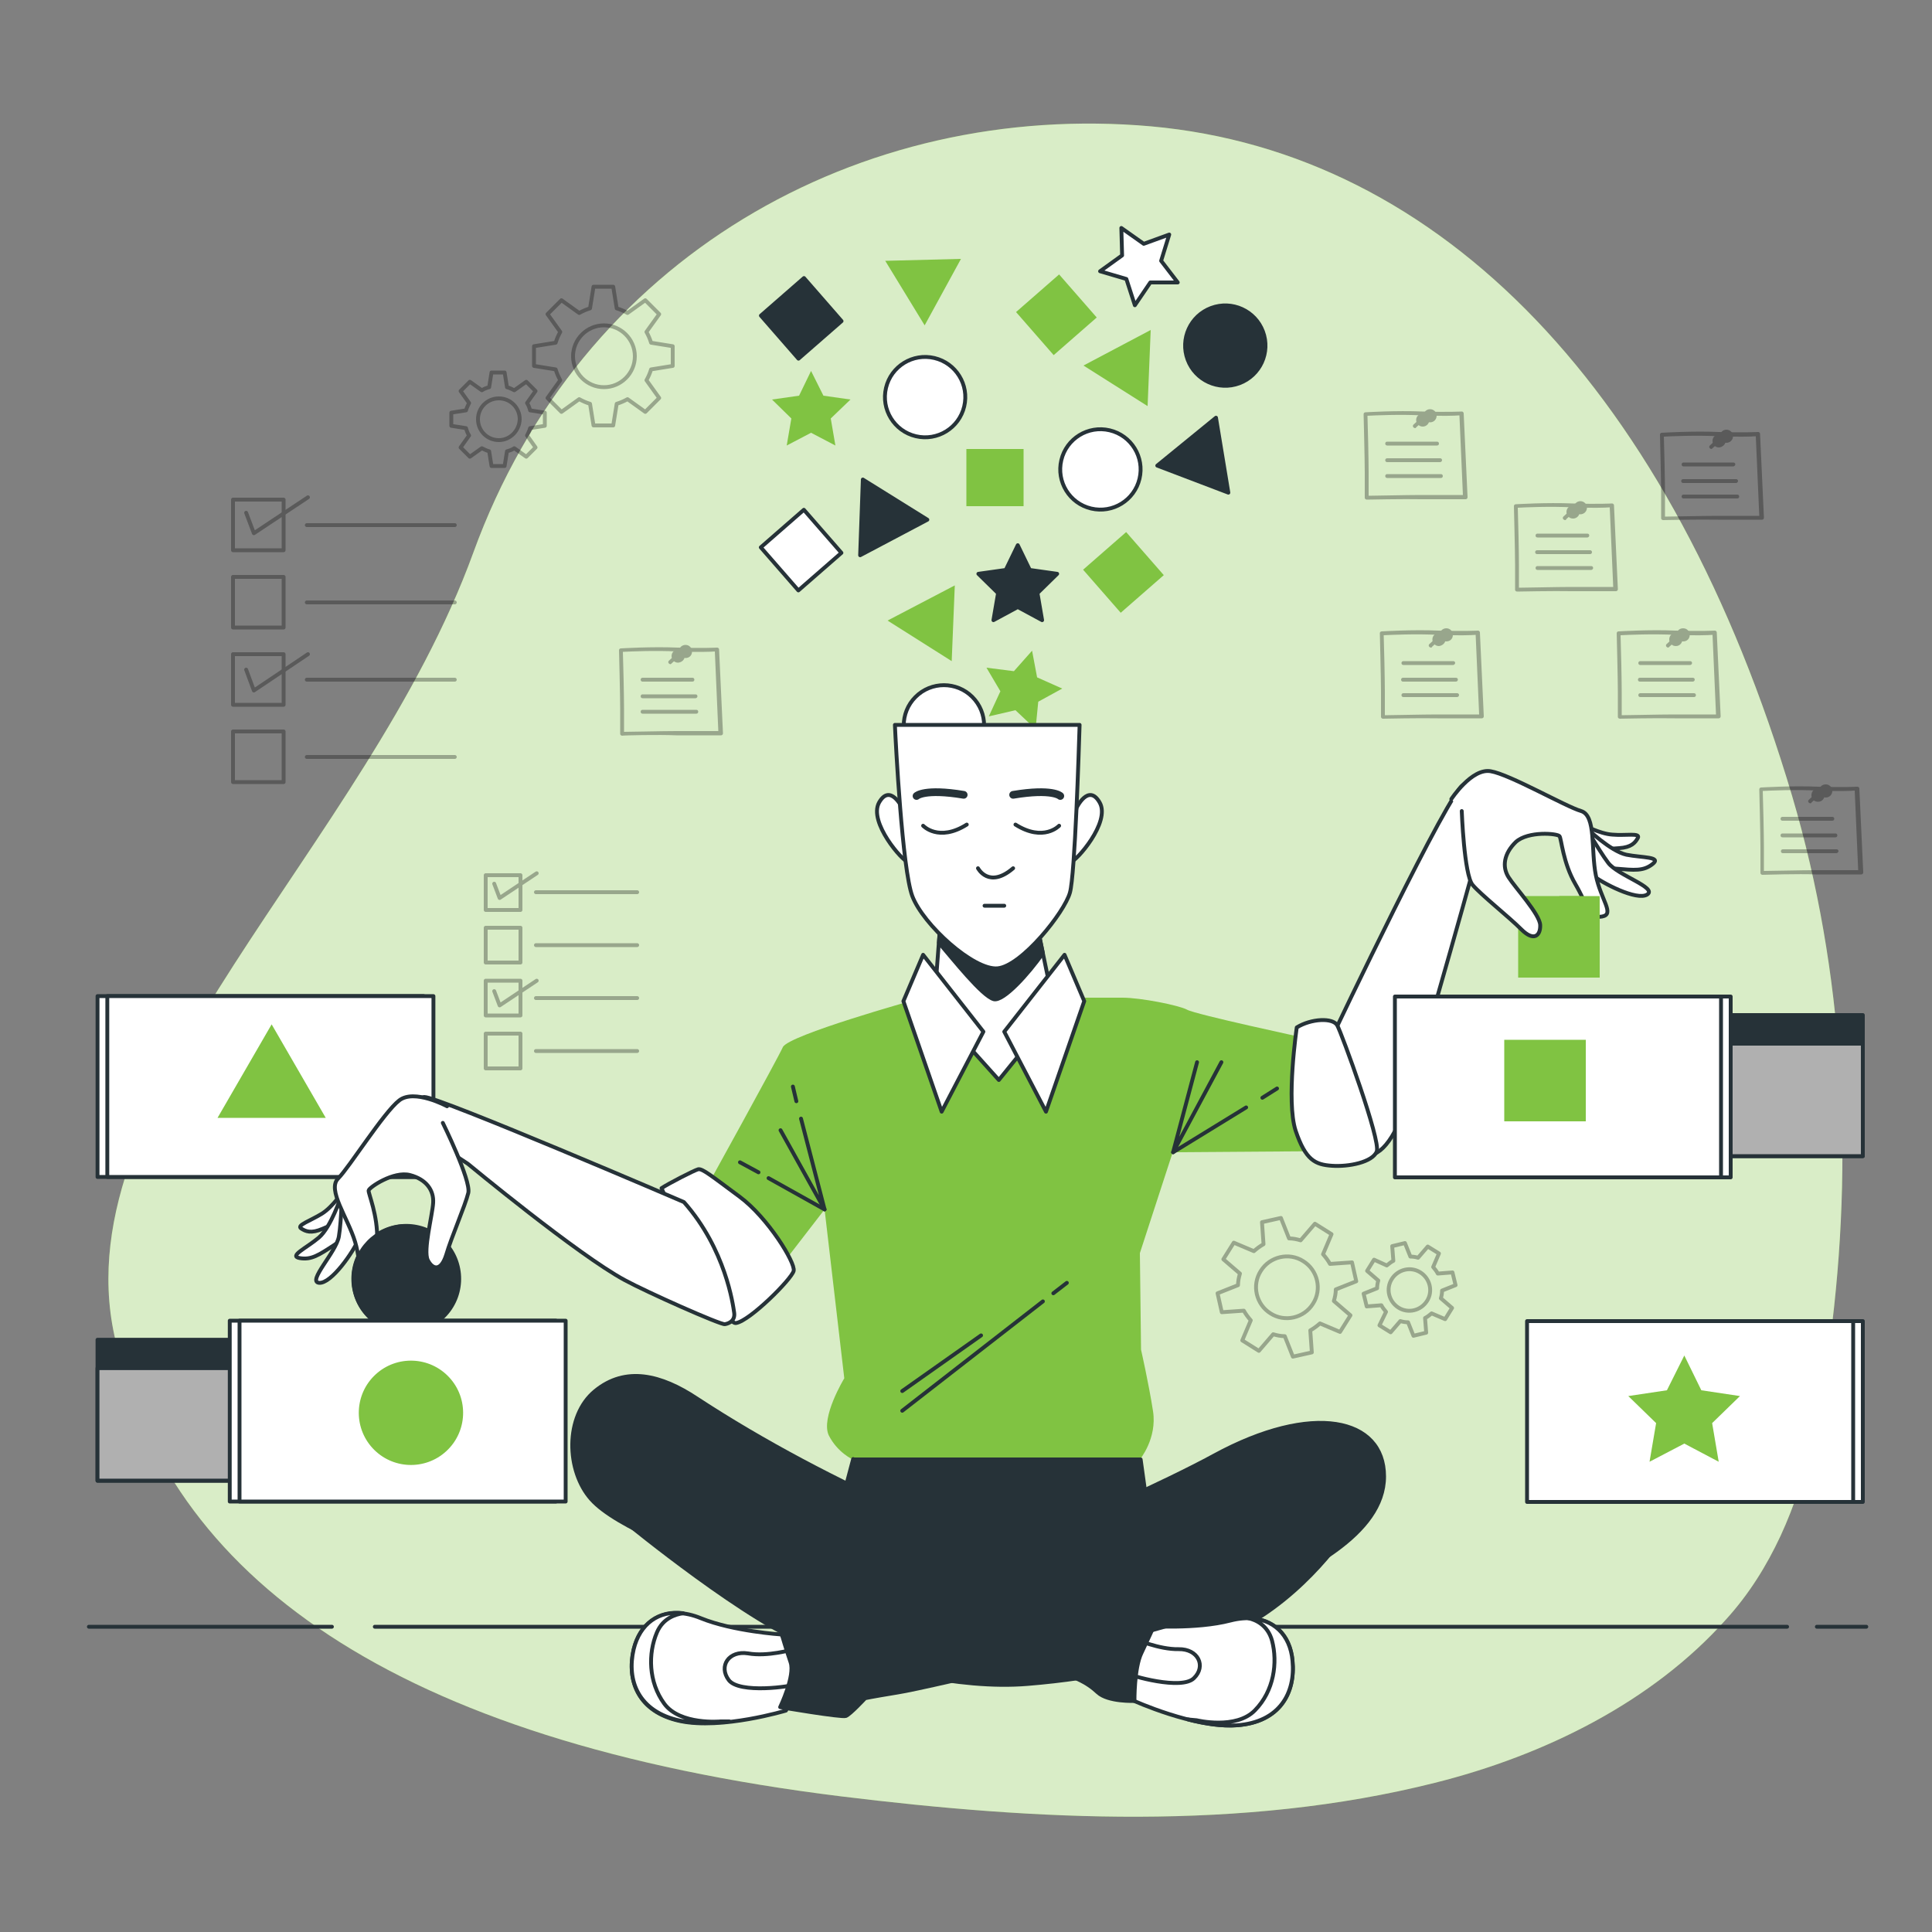
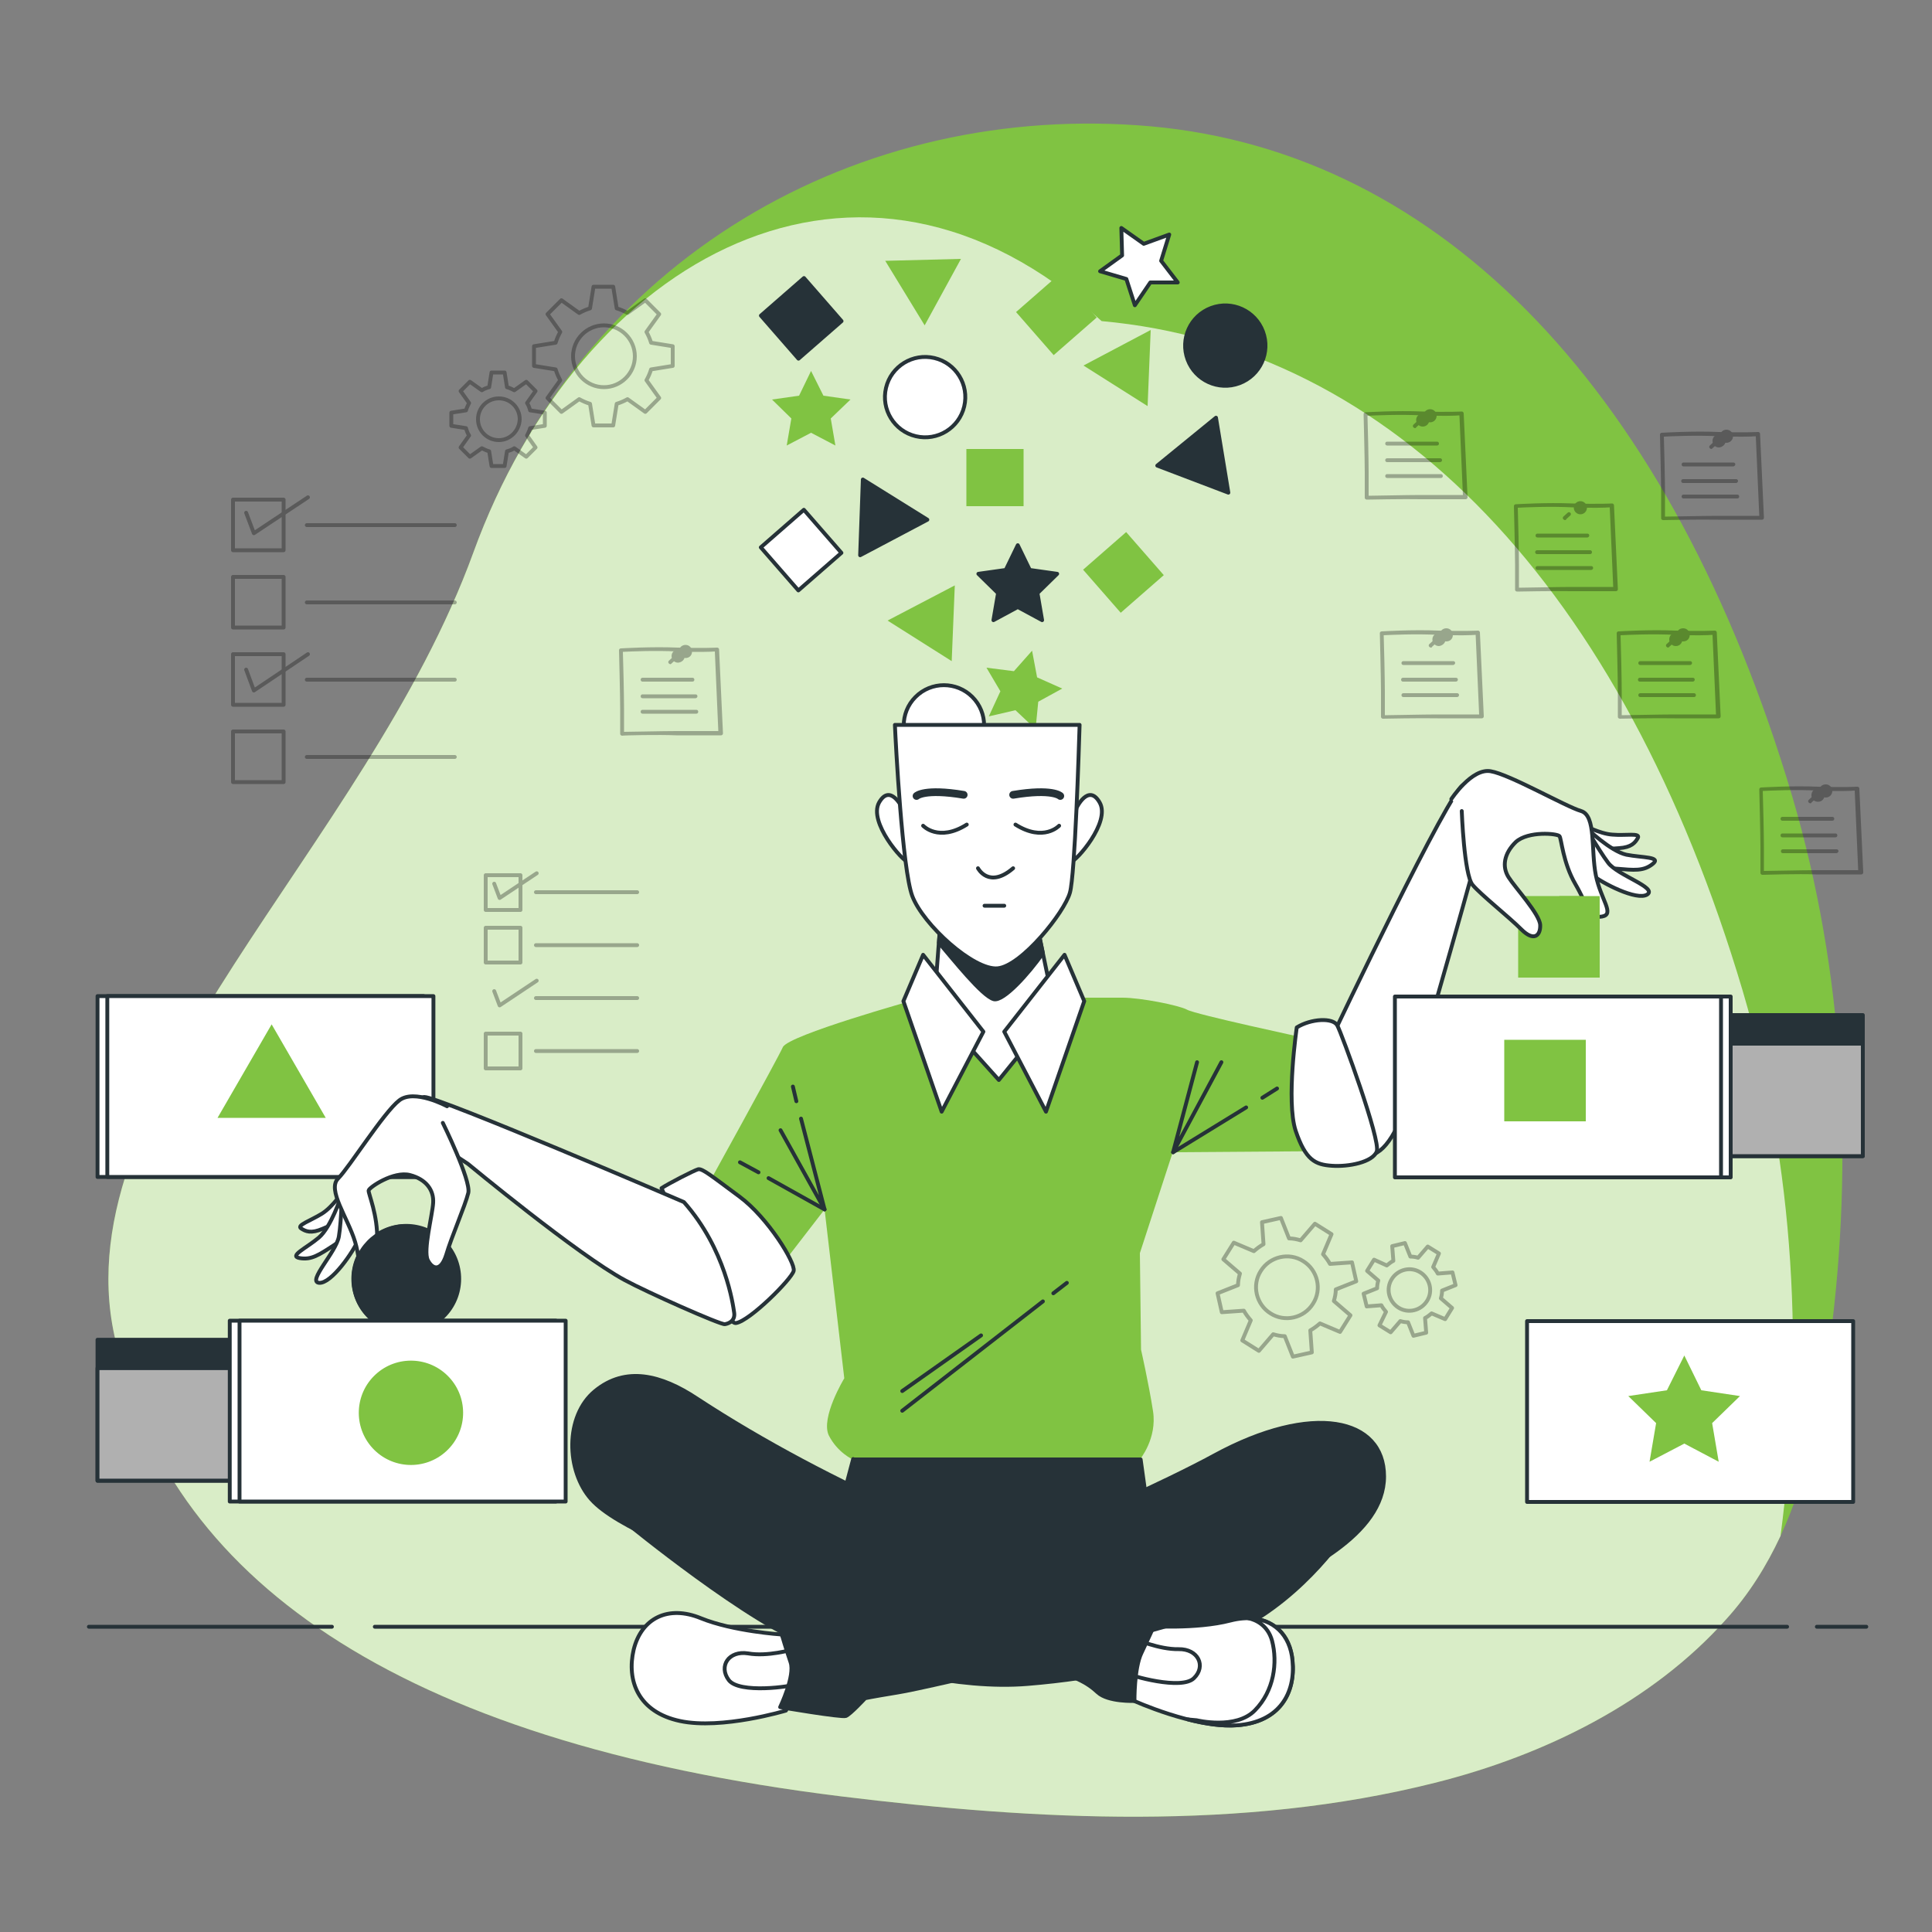
<svg xmlns="http://www.w3.org/2000/svg" x="0px" y="0px" viewBox="0 0 500 500" xml:space="preserve">
  <rect x="0" y="0" width="500" height="500" fill="#808080" stroke="none" />
  <g id="Background_Simple">
    <g>
      <path fill="#80C342" d="M460.8,397.5c7.3-15.8,10.6-33.3,12.8-50.4c6.2-47,3.7-95.4-9.8-141.1c-31-104.3-90.5-166.5-165.9-173.3 C222.5,26,150.3,66.5,122.5,143C94.7,219.5,16.1,283.3,29.6,345.6c13.5,62.3,72.2,105,188.1,119.3c50.5,6.2,103.9,9,153.6-3.5 c28.4-7.1,56.3-20.9,75.4-42.3C452.7,412.5,457.2,405.2,460.8,397.5z" />
-       <path opacity="0.7" fill="#FFFFFF" d="M460.8,397.5c7.3-15.8,10.6-33.3,12.8-50.4c6.2-47,3.7-95.4-9.8-141.1 c-31-104.3-90.5-166.5-165.9-173.3C222.5,26,150.3,66.5,122.5,143C94.7,219.5,16.1,283.3,29.6,345.6 c13.5,62.3,72.2,105,188.1,119.3c50.5,6.2,103.9,9,153.6-3.5c28.4-7.1,56.3-20.9,75.4-42.3C452.7,412.5,457.2,405.2,460.8,397.5z" />
+       <path opacity="0.7" fill="#FFFFFF" d="M460.8,397.5c6.2-47,3.7-95.4-9.8-141.1 c-31-104.3-90.5-166.5-165.9-173.3C222.5,26,150.3,66.5,122.5,143C94.7,219.5,16.1,283.3,29.6,345.6 c13.5,62.3,72.2,105,188.1,119.3c50.5,6.2,103.9,9,153.6-3.5c28.4-7.1,56.3-20.9,75.4-42.3C452.7,412.5,457.2,405.2,460.8,397.5z" />
    </g>
  </g>
  <g id="Floor_1_">
    <g>
      <line fill="none" stroke="#263238" stroke-linecap="round" stroke-linejoin="round" stroke-miterlimit="10" x1="470.2" y1="421" x2="483" y2="421" />
      <line fill="none" stroke="#263238" stroke-linecap="round" stroke-linejoin="round" stroke-miterlimit="10" x1="97" y1="421" x2="462.5" y2="421" />
      <line fill="none" stroke="#263238" stroke-linecap="round" stroke-linejoin="round" stroke-miterlimit="10" x1="23" y1="421" x2="85.9" y2="421" />
    </g>
  </g>
  <g id="Geometric_Shapes">
    <g>
      <rect x="250.1" y="116.2" fill="#80C342" width="14.8" height="14.8" />
      <rect x="283.4" y="140.9" transform="matrix(0.753 -0.658 0.658 0.753 -25.808 227.818)" fill="#80C342" width="14.8" height="14.8" />
      <rect x="200.1" y="74.9" transform="matrix(0.753 -0.657 0.657 0.753 -2.959 156.746)" fill="#263238" stroke="#263238" stroke-linecap="round" stroke-linejoin="round" stroke-miterlimit="10" width="14.8" height="14.8" />
      <rect x="200.1" y="134.9" transform="matrix(0.753 -0.657 0.657 0.753 -42.412 171.541)" fill="#FFFFFF" stroke="#263238" stroke-linecap="round" stroke-linejoin="round" stroke-miterlimit="10" width="14.8" height="14.8" />
      <rect x="266.1" y="74.2" transform="matrix(0.753 -0.658 0.658 0.753 13.755 199.981)" fill="#80C342" width="14.8" height="14.8" />
      <polygon fill="#263238" stroke="#263238" stroke-linecap="round" stroke-linejoin="round" stroke-miterlimit="10" points=" 263.4,141.1 266.5,147.5 273.6,148.5 268.5,153.5 269.7,160.5 263.4,157.1 257.1,160.5 258.3,153.5 253.2,148.5 260.3,147.5 " />
      <polygon fill="#80C342" points="209.9,96 213.1,102.4 220.1,103.4 215,108.3 216.2,115.3 209.9,112 203.6,115.3 204.8,108.3 199.8,103.4 206.8,102.4 " />
      <polygon fill="#FFFFFF" stroke="#263238" stroke-linecap="round" stroke-linejoin="round" stroke-miterlimit="10" points=" 302.6,60.7 300.5,67.5 304.8,73.1 297.7,73.1 293.7,79 291.5,72.2 284.7,70.2 290.4,66.1 290.2,59 296,63.1 " />
      <polygon fill="#80C342" points="255.3,172.8 262.4,173.7 267.1,168.4 268.4,175.3 274.9,178.2 268.7,181.6 268,188.7 262.8,183.8 255.9,185.4 258.9,178.9 " />
-       <ellipse transform="matrix(0.231 -0.973 0.973 0.231 100.9 370.455)" fill="#FFFFFF" stroke="#263238" stroke-linecap="round" stroke-linejoin="round" stroke-miterlimit="10" cx="284.7" cy="121.4" rx="10.4" ry="10.4" />
      <ellipse transform="matrix(0.707 -0.707 0.707 0.707 -61.137 227.736)" fill="#FFFFFF" stroke="#263238" stroke-linecap="round" stroke-linejoin="round" stroke-miterlimit="10" cx="244.3" cy="187.7" rx="10.4" ry="10.4" />
      <ellipse transform="matrix(0.937 -0.35 0.35 0.937 -11.178 116.719)" fill="#263238" stroke="#263238" stroke-linecap="round" stroke-linejoin="round" stroke-miterlimit="10" cx="317" cy="89.3" rx="10.4" ry="10.4" />
      <ellipse transform="matrix(0.231 -0.973 0.973 0.231 84.191 311.987)" fill="#FFFFFF" stroke="#263238" stroke-linecap="round" stroke-linejoin="round" stroke-miterlimit="10" cx="239.4" cy="102.7" rx="10.4" ry="10.4" />
      <polygon fill="#263238" stroke="#263238" stroke-linecap="round" stroke-linejoin="round" stroke-miterlimit="10" points=" 240,134.5 223.3,124.1 222.6,143.7 " />
      <polygon fill="#263238" stroke="#263238" stroke-linecap="round" stroke-linejoin="round" stroke-miterlimit="10" points=" 317.9,127.5 314.7,108.1 299.5,120.5 " />
      <polygon fill="#80C342" points="246.3,171.1 247.1,151.5 229.7,160.6 " />
      <polygon fill="#80C342" points="297,105.1 297.8,85.4 280.4,94.6 " />
      <polygon fill="#80C342" points="229.1,67.5 239.3,84.2 248.7,67 " />
    </g>
  </g>
  <g id="Graphics">
    <g opacity="0.3">
      <g>
        <g>
          <path d="M392.6,153.1c-0.1,0-0.3-0.1-0.3-0.1c-0.1-0.1-0.2-0.2-0.2-0.4v-6.5c0-3.3-0.3-15-0.3-15.1c0-0.3,0.2-0.5,0.5-0.5 c0.1,0,8-0.5,14.7-0.2c6.6,0.2,10.1,0,10.1,0c0.1,0,0.3,0,0.4,0.1c0.1,0.1,0.2,0.2,0.2,0.4l1,21.6c0,0.1,0,0.3-0.1,0.4 c-0.1,0.1-0.2,0.2-0.4,0.2h-11.4C402.1,152.9,392.7,153.1,392.6,153.1C392.6,153.1,392.6,153.1,392.6,153.1z M392.8,131.4 c0.1,2.3,0.3,11.7,0.3,14.7v6c2,0,9.7-0.2,13.5-0.2h10.9l-0.9-20.6c-1.2,0.1-4.5,0.2-9.7,0C401.2,131,394.6,131.3,392.8,131.4z" />
        </g>
        <g>
-           <path d="M408.8,132.5c0-0.9-0.7-1.7-1.7-1.7c-0.9,0-1.7,0.7-1.7,1.7c0,0.9,0.7,1.7,1.7,1.7C408,134.2,408.8,133.5,408.8,132.5z" />
-         </g>
+           </g>
        <g>
          <circle cx="409" cy="131.4" r="1.7" />
        </g>
        <g>
          <path d="M405,134.6c-0.1,0-0.3-0.1-0.4-0.2c-0.2-0.2-0.2-0.5,0-0.7l1.1-1c0.2-0.2,0.5-0.2,0.7,0c0.2,0.2,0.2,0.5,0,0.7l-1.1,1 C405.3,134.6,405.2,134.6,405,134.6z" />
        </g>
      </g>
      <g>
        <path d="M410.8,139.1h-12.9c-0.3,0-0.5-0.2-0.5-0.5c0-0.3,0.2-0.5,0.5-0.5h12.9c0.3,0,0.5,0.2,0.5,0.5 C411.3,138.9,411,139.1,410.8,139.1z" />
      </g>
      <g>
        <path d="M411.5,143.4h-13.7c-0.3,0-0.5-0.2-0.5-0.5s0.2-0.5,0.5-0.5h13.7c0.3,0,0.5,0.2,0.5,0.5S411.8,143.4,411.5,143.4z" />
      </g>
      <g>
        <path d="M411.8,147.5h-13.9c-0.3,0-0.5-0.2-0.5-0.5s0.2-0.5,0.5-0.5h13.9c0.3,0,0.5,0.2,0.5,0.5S412,147.5,411.8,147.5z" />
      </g>
    </g>
    <g opacity="0.3">
      <g>
        <g>
          <path d="M456.1,226.4c-0.1,0-0.3-0.1-0.3-0.1c-0.1-0.1-0.2-0.2-0.2-0.4v-6.5c0-3.3-0.3-15-0.3-15.1c0-0.3,0.2-0.5,0.5-0.5 c0.1,0,8-0.5,14.7-0.2c6.6,0.2,10.1,0,10.1,0c0.1,0,0.3,0,0.4,0.1c0.1,0.1,0.2,0.2,0.2,0.4l1,21.6c0,0.1,0,0.3-0.1,0.4 c-0.1,0.1-0.2,0.2-0.4,0.2H470C465.6,226.1,456.2,226.4,456.1,226.4C456.1,226.4,456.1,226.4,456.1,226.4z M456.2,204.7 c0.1,2.3,0.3,11.7,0.3,14.7v6c2,0,9.7-0.2,13.5-0.2h10.9l-0.9-20.6c-1.2,0.1-4.5,0.2-9.7,0C464.7,204.3,458.1,204.6,456.2,204.7 z" />
        </g>
        <g>
          <path d="M472.2,205.8c0-0.9-0.7-1.7-1.7-1.7s-1.7,0.7-1.7,1.7s0.7,1.7,1.7,1.7S472.2,206.7,472.2,205.8z" />
        </g>
        <g>
          <path d="M474.2,204.7c0-0.9-0.7-1.7-1.7-1.7s-1.7,0.7-1.7,1.7c0,0.9,0.7,1.7,1.7,1.7S474.2,205.6,474.2,204.7z" />
        </g>
        <g>
          <path d="M468.5,207.9c-0.1,0-0.3-0.1-0.4-0.2c-0.2-0.2-0.2-0.5,0-0.7l1.1-1c0.2-0.2,0.5-0.2,0.7,0c0.2,0.2,0.2,0.5,0,0.7l-1.1,1 C468.8,207.9,468.6,207.9,468.5,207.9z" />
        </g>
      </g>
      <g>
        <path d="M474.2,212.4h-12.9c-0.3,0-0.5-0.2-0.5-0.5c0-0.3,0.2-0.5,0.5-0.5h12.9c0.3,0,0.5,0.2,0.5,0.5 C474.7,212.2,474.5,212.4,474.2,212.4z" />
      </g>
      <g>
        <path d="M475,216.7h-13.7c-0.3,0-0.5-0.2-0.5-0.5c0-0.3,0.2-0.5,0.5-0.5H475c0.3,0,0.5,0.2,0.5,0.5 C475.5,216.5,475.3,216.7,475,216.7z" />
      </g>
      <g>
        <path d="M475.3,220.8h-13.9c-0.3,0-0.5-0.2-0.5-0.5c0-0.3,0.2-0.5,0.5-0.5h13.9c0.3,0,0.5,0.2,0.5,0.5 C475.8,220.5,475.5,220.8,475.3,220.8z" />
      </g>
    </g>
    <g opacity="0.3">
      <g>
        <g>
          <path d="M161,190.4c-0.1,0-0.3-0.1-0.3-0.1c-0.1-0.1-0.2-0.2-0.2-0.4v-6.5c0-3.3-0.3-15-0.3-15.1c0-0.3,0.2-0.5,0.5-0.5 c0.1,0,8-0.5,14.7-0.2c6.6,0.2,10.1,0,10.1,0c0.1,0,0.3,0,0.4,0.1c0.1,0.1,0.2,0.2,0.2,0.4l1,21.6c0,0.1,0,0.3-0.1,0.4 c-0.1,0.1-0.2,0.2-0.4,0.2H175C170.6,190.1,161.1,190.3,161,190.4C161,190.4,161,190.4,161,190.4z M161.2,168.7 c0.1,2.3,0.3,11.7,0.3,14.7v6c2,0,9.7-0.2,13.5-0.2h10.9l-0.9-20.6c-1.2,0.1-4.5,0.2-9.7,0C169.7,168.3,163,168.6,161.2,168.7z" />
        </g>
        <g>
          <path d="M177.2,169.8c0-0.9-0.7-1.7-1.7-1.7c-0.9,0-1.7,0.7-1.7,1.7c0,0.9,0.7,1.7,1.7,1.7C176.5,171.4,177.2,170.7,177.2,169.8 z" />
        </g>
        <g>
          <path d="M179.1,168.6c0-0.9-0.7-1.7-1.7-1.7c-0.9,0-1.7,0.7-1.7,1.7c0,0.9,0.7,1.7,1.7,1.7C178.4,170.3,179.1,169.6,179.1,168.6 z" />
        </g>
        <g>
          <path d="M173.5,171.9c-0.1,0-0.3-0.1-0.4-0.2c-0.2-0.2-0.2-0.5,0-0.7l1.1-1c0.2-0.2,0.5-0.2,0.7,0c0.2,0.2,0.2,0.5,0,0.7l-1.1,1 C173.7,171.8,173.6,171.9,173.5,171.9z" />
        </g>
      </g>
      <g>
        <path d="M179.2,176.4h-12.9c-0.3,0-0.5-0.2-0.5-0.5c0-0.3,0.2-0.5,0.5-0.5h12.9c0.3,0,0.5,0.2,0.5,0.5 C179.7,176.2,179.5,176.4,179.2,176.4z" />
      </g>
      <g>
        <path d="M180,180.7h-13.7c-0.3,0-0.5-0.2-0.5-0.5c0-0.3,0.2-0.5,0.5-0.5H180c0.3,0,0.5,0.2,0.5,0.5 C180.5,180.5,180.2,180.7,180,180.7z" />
      </g>
      <g>
        <path d="M180.2,184.7h-13.9c-0.3,0-0.5-0.2-0.5-0.5c0-0.3,0.2-0.5,0.5-0.5h13.9c0.3,0,0.5,0.2,0.5,0.5 C180.7,184.5,180.5,184.7,180.2,184.7z" />
      </g>
    </g>
    <g opacity="0.3">
      <g>
        <g>
          <path d="M357.9,186c-0.1,0-0.3-0.1-0.3-0.1c-0.1-0.1-0.2-0.2-0.2-0.4v-6.5c0-3.3-0.3-15-0.3-15.1c0-0.3,0.2-0.5,0.5-0.5 c0.1,0,8-0.5,14.7-0.2c6.6,0.2,10.1,0,10.1,0c0.1,0,0.3,0,0.4,0.1c0.1,0.1,0.2,0.2,0.2,0.4l1,21.6c0,0.1,0,0.3-0.1,0.4 c-0.1,0.1-0.2,0.2-0.4,0.2h-11.4C367.5,185.8,358,186,357.9,186C357.9,186,357.9,186,357.9,186z M358.1,164.4 c0.1,2.3,0.3,11.7,0.3,14.7v6c2,0,9.7-0.2,13.5-0.2h10.9l-0.9-20.6c-1.2,0.1-4.5,0.2-9.7,0C366.5,164,359.9,164.3,358.1,164.4z" />
        </g>
        <g>
          <path d="M374.1,165.5c0-0.9-0.7-1.7-1.7-1.7c-0.9,0-1.7,0.7-1.7,1.7c0,0.9,0.7,1.7,1.7,1.7C373.3,167.1,374.1,166.4,374.1,165.5 z" />
        </g>
        <g>
          <path d="M376,164.3c0-0.9-0.7-1.7-1.7-1.7c-0.9,0-1.7,0.7-1.7,1.7s0.7,1.7,1.7,1.7C375.3,166,376,165.3,376,164.3z" />
        </g>
        <g>
          <path d="M370.3,167.6c-0.1,0-0.3-0.1-0.4-0.2c-0.2-0.2-0.2-0.5,0-0.7l1.1-1c0.2-0.2,0.5-0.2,0.7,0c0.2,0.2,0.2,0.5,0,0.7l-1.1,1 C370.6,167.5,370.5,167.6,370.3,167.6z" />
        </g>
      </g>
      <g>
        <path d="M376.1,172.1h-12.9c-0.3,0-0.5-0.2-0.5-0.5c0-0.3,0.2-0.5,0.5-0.5h12.9c0.3,0,0.5,0.2,0.5,0.5 C376.6,171.8,376.3,172.1,376.1,172.1z" />
      </g>
      <g>
        <path d="M376.8,176.4h-13.7c-0.3,0-0.5-0.2-0.5-0.5c0-0.3,0.2-0.5,0.5-0.5h13.7c0.3,0,0.5,0.2,0.5,0.5 C377.3,176.1,377.1,176.4,376.8,176.4z" />
      </g>
      <g>
        <path d="M377.1,180.4h-13.9c-0.3,0-0.5-0.2-0.5-0.5c0-0.3,0.2-0.5,0.5-0.5h13.9c0.3,0,0.5,0.2,0.5,0.5 C377.6,180.2,377.3,180.4,377.1,180.4z" />
      </g>
    </g>
    <g opacity="0.3">
      <g>
        <g>
          <path d="M419.2,186c-0.1,0-0.3-0.1-0.3-0.1c-0.1-0.1-0.2-0.2-0.2-0.4v-6.5c0-3.3-0.3-15-0.3-15.1c0-0.3,0.2-0.5,0.5-0.5 c0.1,0,8-0.5,14.7-0.2c6.6,0.2,10.1,0,10.1,0c0.1,0,0.3,0,0.4,0.1c0.1,0.1,0.2,0.2,0.2,0.4l1,21.6c0,0.1,0,0.3-0.1,0.4 c-0.1,0.1-0.2,0.2-0.4,0.2h-11.4C428.8,185.8,419.3,186,419.2,186C419.2,186,419.2,186,419.2,186z M419.4,164.4 c0.1,2.3,0.3,11.7,0.3,14.7v6c2,0,9.7-0.2,13.5-0.2h10.9l-0.9-20.6c-1.2,0.1-4.5,0.2-9.7,0C427.8,164,421.2,164.3,419.4,164.4z" />
        </g>
        <g>
          <path d="M435.4,165.5c0-0.9-0.7-1.7-1.7-1.7s-1.7,0.7-1.7,1.7c0,0.9,0.7,1.7,1.7,1.7S435.4,166.4,435.4,165.5z" />
        </g>
        <g>
          <path d="M437.3,164.3c0-0.9-0.7-1.7-1.7-1.7s-1.7,0.7-1.7,1.7s0.7,1.7,1.7,1.7S437.3,165.3,437.3,164.3z" />
        </g>
        <g>
          <path d="M431.7,167.6c-0.1,0-0.3-0.1-0.4-0.2c-0.2-0.2-0.2-0.5,0-0.7l1.1-1c0.2-0.2,0.5-0.2,0.7,0c0.2,0.2,0.2,0.5,0,0.7l-1.1,1 C431.9,167.5,431.8,167.6,431.7,167.6z" />
        </g>
      </g>
      <g>
        <path d="M437.4,172.1h-12.9c-0.3,0-0.5-0.2-0.5-0.5c0-0.3,0.2-0.5,0.5-0.5h12.9c0.3,0,0.5,0.2,0.5,0.5 C437.9,171.8,437.7,172.1,437.4,172.1z" />
      </g>
      <g>
        <path d="M438.1,176.4h-13.7c-0.3,0-0.5-0.2-0.5-0.5c0-0.3,0.2-0.5,0.5-0.5h13.7c0.3,0,0.5,0.2,0.5,0.5 C438.6,176.1,438.4,176.4,438.1,176.4z" />
      </g>
      <g>
        <path d="M438.4,180.4h-13.9c-0.3,0-0.5-0.2-0.5-0.5c0-0.3,0.2-0.5,0.5-0.5h13.9c0.3,0,0.5,0.2,0.5,0.5 C438.9,180.2,438.7,180.4,438.4,180.4z" />
      </g>
    </g>
    <g opacity="0.3">
      <g>
        <g>
          <path d="M430.4,134.6c-0.1,0-0.3-0.1-0.3-0.1c-0.1-0.1-0.2-0.2-0.2-0.4v-6.5c0-3.3-0.3-15-0.3-15.1c0-0.3,0.2-0.5,0.5-0.5 c0.1,0,8-0.5,14.7-0.2c6.6,0.2,10.1,0,10.1,0c0.1,0,0.3,0,0.4,0.1c0.1,0.1,0.2,0.2,0.2,0.4l1,21.6c0,0.1,0,0.3-0.1,0.4 c-0.1,0.1-0.2,0.2-0.4,0.2h-11.4C440,134.4,430.5,134.6,430.4,134.6C430.4,134.6,430.4,134.6,430.4,134.6z M430.6,113 c0.1,2.3,0.3,11.7,0.3,14.7v6c2,0,9.7-0.2,13.5-0.2h10.9l-0.9-20.6c-1.2,0.1-4.5,0.2-9.7,0C439,112.6,432.4,112.9,430.6,113z" />
        </g>
        <g>
          <path d="M446.6,114.1c0-0.9-0.7-1.7-1.7-1.7c-0.9,0-1.7,0.7-1.7,1.7s0.7,1.7,1.7,1.7C445.8,115.7,446.6,115,446.6,114.1z" />
        </g>
        <g>
          <circle cx="446.8" cy="112.9" r="1.7" />
        </g>
        <g>
          <path d="M442.9,116.2c-0.1,0-0.3-0.1-0.4-0.2c-0.2-0.2-0.2-0.5,0-0.7l1.1-1c0.2-0.2,0.5-0.2,0.7,0c0.2,0.2,0.2,0.5,0,0.7l-1.1,1 C443.1,116.1,443,116.2,442.9,116.2z" />
        </g>
      </g>
      <g>
        <path d="M448.6,120.7h-12.9c-0.3,0-0.5-0.2-0.5-0.5c0-0.3,0.2-0.5,0.5-0.5h12.9c0.3,0,0.5,0.2,0.5,0.5 C449.1,120.4,448.8,120.7,448.6,120.7z" />
      </g>
      <g>
        <path d="M449.3,125h-13.7c-0.3,0-0.5-0.2-0.5-0.5c0-0.3,0.2-0.5,0.5-0.5h13.7c0.3,0,0.5,0.2,0.5,0.5 C449.8,124.7,449.6,125,449.3,125z" />
      </g>
      <g>
        <path d="M449.6,129h-13.9c-0.3,0-0.5-0.2-0.5-0.5s0.2-0.5,0.5-0.5h13.9c0.3,0,0.5,0.2,0.5,0.5S449.9,129,449.6,129z" />
      </g>
    </g>
    <g opacity="0.3">
      <g>
        <g>
          <path d="M353.7,129.3c-0.1,0-0.3-0.1-0.3-0.1c-0.1-0.1-0.2-0.2-0.2-0.4v-6.5c0-3.3-0.3-15-0.3-15.1c0-0.3,0.2-0.5,0.5-0.5 c0.1,0,8-0.5,14.7-0.2c6.6,0.2,10.1,0,10.1,0c0.1,0,0.3,0,0.4,0.1c0.1,0.1,0.2,0.2,0.2,0.4l1,21.6c0,0.1,0,0.3-0.1,0.4 c-0.1,0.1-0.2,0.2-0.4,0.2h-11.4C363.3,129.1,353.8,129.3,353.7,129.3C353.7,129.3,353.7,129.3,353.7,129.3z M353.9,107.6 c0.1,2.3,0.3,11.7,0.3,14.7v6c2,0,9.7-0.2,13.5-0.2h10.9l-0.9-20.6c-1.2,0.1-4.5,0.2-9.7,0C362.4,107.2,355.7,107.5,353.9,107.6 z" />
        </g>
        <g>
          <circle cx="368.2" cy="108.7" r="1.7" />
        </g>
        <g>
          <path d="M371.8,107.6c0-0.9-0.7-1.7-1.7-1.7c-0.9,0-1.7,0.7-1.7,1.7c0,0.9,0.7,1.7,1.7,1.7C371.1,109.3,371.8,108.5,371.8,107.6 z" />
        </g>
        <g>
          <path d="M366.2,110.8c-0.1,0-0.3-0.1-0.4-0.2c-0.2-0.2-0.2-0.5,0-0.7l1.1-1c0.2-0.2,0.5-0.2,0.7,0c0.2,0.2,0.2,0.5,0,0.7l-1.1,1 C366.4,110.8,366.3,110.8,366.2,110.8z" />
        </g>
      </g>
      <g>
        <path d="M371.9,115.3H359c-0.3,0-0.5-0.2-0.5-0.5c0-0.3,0.2-0.5,0.5-0.5h12.9c0.3,0,0.5,0.2,0.5,0.5 C372.4,115.1,372.2,115.3,371.9,115.3z" />
      </g>
      <g>
        <path d="M372.7,119.6H359c-0.3,0-0.5-0.2-0.5-0.5c0-0.3,0.2-0.5,0.5-0.5h13.7c0.3,0,0.5,0.2,0.5,0.5 C373.2,119.4,372.9,119.6,372.7,119.6z" />
      </g>
      <g>
        <path d="M372.9,123.7H359c-0.3,0-0.5-0.2-0.5-0.5c0-0.3,0.2-0.5,0.5-0.5h13.9c0.3,0,0.5,0.2,0.5,0.5 C373.4,123.5,373.2,123.7,372.9,123.7z" />
      </g>
    </g>
    <g opacity="0.3">
      <g>
        <rect x="60.3" y="129.3" fill="none" stroke="#000000" stroke-linecap="round" stroke-linejoin="round" stroke-miterlimit="10" width="13.1" height="13.1" />
        <line fill="none" stroke="#000000" stroke-linecap="round" stroke-linejoin="round" stroke-miterlimit="10" x1="79.4" y1="135.9" x2="117.7" y2="135.9" />
      </g>
      <g>
        <rect x="60.3" y="149.3" fill="none" stroke="#000000" stroke-linecap="round" stroke-linejoin="round" stroke-miterlimit="10" width="13.1" height="13.1" />
        <line fill="none" stroke="#000000" stroke-linecap="round" stroke-linejoin="round" stroke-miterlimit="10" x1="79.4" y1="155.9" x2="117.7" y2="155.9" />
      </g>
      <g>
        <rect x="60.3" y="169.3" fill="none" stroke="#000000" stroke-linecap="round" stroke-linejoin="round" stroke-miterlimit="10" width="13.1" height="13.1" />
        <line fill="none" stroke="#000000" stroke-linecap="round" stroke-linejoin="round" stroke-miterlimit="10" x1="79.4" y1="175.9" x2="117.7" y2="175.9" />
      </g>
      <g>
        <rect x="60.3" y="189.3" fill="none" stroke="#000000" stroke-linecap="round" stroke-linejoin="round" stroke-miterlimit="10" width="13.1" height="13.1" />
        <line fill="none" stroke="#000000" stroke-linecap="round" stroke-linejoin="round" stroke-miterlimit="10" x1="79.4" y1="195.9" x2="117.7" y2="195.9" />
      </g>
      <polyline fill="none" stroke="#000000" stroke-linecap="round" stroke-linejoin="round" stroke-miterlimit="10" points=" 63.7,173.3 65.7,178.7 79.7,169.3 " />
      <polyline fill="none" stroke="#000000" stroke-linecap="round" stroke-linejoin="round" stroke-miterlimit="10" points=" 63.7,132.7 65.7,138 79.7,128.7 " />
    </g>
    <g opacity="0.3">
      <g>
        <rect x="125.7" y="226.5" fill="none" stroke="#000000" stroke-linecap="round" stroke-linejoin="round" stroke-miterlimit="10" width="9" height="9" />
        <line fill="none" stroke="#000000" stroke-linecap="round" stroke-linejoin="round" stroke-miterlimit="10" x1="138.7" y1="230.9" x2="164.9" y2="230.9" />
      </g>
      <g>
        <rect x="125.7" y="240.1" fill="none" stroke="#000000" stroke-linecap="round" stroke-linejoin="round" stroke-miterlimit="10" width="9" height="9" />
        <line fill="none" stroke="#000000" stroke-linecap="round" stroke-linejoin="round" stroke-miterlimit="10" x1="138.7" y1="244.6" x2="164.9" y2="244.6" />
      </g>
      <g>
-         <rect x="125.7" y="253.8" fill="none" stroke="#000000" stroke-linecap="round" stroke-linejoin="round" stroke-miterlimit="10" width="9" height="9" />
        <line fill="none" stroke="#000000" stroke-linecap="round" stroke-linejoin="round" stroke-miterlimit="10" x1="138.7" y1="258.3" x2="164.9" y2="258.3" />
      </g>
      <g>
        <rect x="125.7" y="267.5" fill="none" stroke="#000000" stroke-linecap="round" stroke-linejoin="round" stroke-miterlimit="10" width="9" height="9" />
        <line fill="none" stroke="#000000" stroke-linecap="round" stroke-linejoin="round" stroke-miterlimit="10" x1="138.7" y1="272" x2="164.9" y2="272" />
      </g>
      <polyline fill="none" stroke="#000000" stroke-linecap="round" stroke-linejoin="round" stroke-miterlimit="10" points=" 127.9,256.5 129.3,260.2 138.9,253.8 " />
      <polyline fill="none" stroke="#000000" stroke-linecap="round" stroke-linejoin="round" stroke-miterlimit="10" points=" 127.9,228.7 129.3,232.4 138.9,226 " />
    </g>
    <g>
      <path opacity="0.3" fill="none" stroke="#000000" stroke-linecap="round" stroke-linejoin="round" stroke-miterlimit="10" d=" M174.1,94.7v-5.1l-5.6-0.9c-0.3-1-0.7-1.9-1.2-2.8l3.3-4.6l-3.6-3.6l-4.6,3.3c-0.9-0.5-1.8-0.9-2.8-1.2l-0.9-5.6h-5.1l-0.9,5.6 c-1,0.3-1.9,0.7-2.8,1.2l-4.6-3.3l-3.6,3.6l3.3,4.6c-0.5,0.9-0.9,1.8-1.2,2.8l-5.6,0.9v5.1l5.6,0.9c0.3,1,0.7,1.9,1.2,2.8 l-3.3,4.6l3.6,3.6l4.6-3.3c0.9,0.5,1.8,0.9,2.8,1.2l0.9,5.6h5.1l0.9-5.6c1-0.3,1.9-0.7,2.8-1.2l4.6,3.3l3.6-3.6l-3.3-4.6 c0.5-0.9,0.9-1.8,1.2-2.8L174.1,94.7z M156.3,100.2c-4.4,0-8-3.6-8-8c0-4.4,3.6-8,8-8s8,3.6,8,8 C164.3,96.6,160.7,100.2,156.3,100.2z" />
      <path opacity="0.3" fill="none" stroke="#000000" stroke-linecap="round" stroke-linejoin="round" stroke-miterlimit="10" d=" M141,110.2v-3.4l-3.8-0.6c-0.2-0.7-0.4-1.3-0.8-1.9l2.2-3.1l-2.4-2.4l-3.1,2.2c-0.6-0.3-1.2-0.6-1.9-0.8l-0.6-3.8h-3.4l-0.6,3.8 c-0.7,0.2-1.3,0.4-1.9,0.8l-3.1-2.2l-2.4,2.4l2.2,3.1c-0.3,0.6-0.6,1.2-0.8,1.9l-3.8,0.6v3.4l3.8,0.6c0.2,0.7,0.4,1.3,0.8,1.9 l-2.2,3.1l2.4,2.4l3.1-2.2c0.6,0.3,1.2,0.6,1.9,0.8l0.6,3.8h3.4l0.6-3.8c0.7-0.2,1.3-0.4,1.9-0.8l3.1,2.2l2.4-2.4l-2.2-3.1 c0.3-0.6,0.6-1.2,0.8-1.9L141,110.2z M129.1,113.9c-3,0-5.4-2.4-5.4-5.4c0-3,2.4-5.4,5.4-5.4s5.4,2.4,5.4,5.4 C134.4,111.5,132,113.9,129.1,113.9z" />
    </g>
    <g>
      <path opacity="0.3" fill="none" stroke="#000000" stroke-linecap="round" stroke-linejoin="round" stroke-miterlimit="10" d=" M319.3,321.6l-2.7,4.3l4.3,3.7c-0.3,1-0.5,2-0.5,3l-5.3,2.1l1.1,4.9l5.7-0.4c0.5,0.9,1.1,1.7,1.8,2.5l-2.2,5.2l4.3,2.7l3.7-4.3 c1,0.3,2,0.5,3,0.5l2.1,5.3l4.9-1.1l-0.4-5.7c0.9-0.5,1.7-1.1,2.5-1.8l5.2,2.2l2.7-4.3l-4.3-3.7c0.3-1,0.5-2,0.5-3l5.3-2.1 l-1.1-4.9l-5.7,0.4c-0.5-0.9-1.1-1.7-1.8-2.5l2.2-5.2l-4.3-2.7l-3.7,4.3c-1-0.3-2-0.5-3-0.5l-2.1-5.3l-4.9,1.1l0.4,5.7 c-0.9,0.5-1.7,1.1-2.5,1.8L319.3,321.6z M337.3,326.4c3.7,2.3,4.9,7.3,2.5,11c-2.3,3.7-7.3,4.9-11,2.5c-3.7-2.3-4.9-7.3-2.5-11 C328.6,325.2,333.6,324,337.3,326.4z" />
      <path opacity="0.3" fill="none" stroke="#000000" stroke-linecap="round" stroke-linejoin="round" stroke-miterlimit="10" d=" M355.6,326l-1.8,2.9l2.9,2.5c-0.2,0.7-0.3,1.3-0.3,2l-3.5,1.4l0.8,3.3l3.8-0.3c0.3,0.6,0.7,1.1,1.2,1.7L357,343l2.9,1.8l2.5-2.9 c0.7,0.2,1.3,0.3,2,0.3l1.4,3.5l3.3-0.8l-0.3-3.8c0.6-0.3,1.1-0.7,1.7-1.2l3.5,1.5l1.8-2.9l-2.9-2.5c0.2-0.7,0.3-1.3,0.3-2 l3.5-1.4l-0.8-3.3l-3.8,0.3c-0.3-0.6-0.7-1.1-1.2-1.7l1.5-3.5l-2.9-1.8l-2.5,2.9c-0.7-0.2-1.3-0.3-2-0.3l-1.4-3.5l-3.3,0.8 l0.3,3.8c-0.6,0.3-1.1,0.7-1.7,1.2L355.6,326z M367.6,329.3c2.5,1.6,3.3,4.9,1.7,7.4c-1.6,2.5-4.9,3.3-7.4,1.7 c-2.5-1.6-3.3-4.9-1.7-7.4C361.8,328.5,365.1,327.7,367.6,329.3z" />
    </g>
  </g>
  <g id="Drawers_2">
    <g>
      <g>
        <rect x="25.2" y="257.9" transform="matrix(-1 -1.224647e-16 1.224647e-16 -1 134.841 562.495)" fill="#FFFFFF" stroke="#263238" stroke-linecap="round" stroke-linejoin="round" stroke-miterlimit="10" width="84.4" height="46.8" />
        <rect x="27.8" y="257.9" transform="matrix(-1 -1.224647e-16 1.224647e-16 -1 139.972 562.495)" fill="#FFFFFF" stroke="#263238" stroke-linecap="round" stroke-linejoin="round" stroke-miterlimit="10" width="84.4" height="46.8" />
      </g>
      <polygon fill="#80C342" points="70.3,265.1 56.3,289.3 84.3,289.3 " />
    </g>
    <g>
      <g>
-         <rect x="397.7" y="341.9" fill="#FFFFFF" stroke="#263238" stroke-linecap="round" stroke-linejoin="round" stroke-miterlimit="10" width="84.4" height="46.8" />
        <rect x="395.2" y="341.9" fill="#FFFFFF" stroke="#263238" stroke-linecap="round" stroke-linejoin="round" stroke-miterlimit="10" width="84.4" height="46.8" />
      </g>
      <polygon fill="#80C342" points="435.9,350.8 440.3,359.8 450.3,361.3 443.1,368.3 444.8,378.3 435.9,373.6 426.9,378.3 428.6,368.3 421.4,361.3 431.4,359.8 " />
    </g>
  </g>
  <g id="Character">
    <g>
      <g>
        <g>
          <path fill="#80C342" d="M236.6,258.8c0,0-32.6,9.1-34,12.2c-1.4,3.1-19.9,36.6-19.9,36.6l16.5,23.8l14.2-18.4l5.1,43.7 c0,0-6.2,10.2-4,14.8c2.3,4.5,6.2,6.2,6.2,6.2h74.3c0,0,4.5-5.4,3.4-12.5c-1.1-7.1-3.1-15.9-3.1-15.9l-0.3-25l8.5-26.1l41.7-0.3 l-7.1-29.2c0,0-28.9-6.2-30.9-7.4c-2-1.1-11.9-3.1-16.7-3.1c-4.8,0-13.6,0-13.6,0l-37.7-0.3L236.6,258.8z" />
          <g>
            <polyline fill="none" stroke="#263238" stroke-linecap="round" stroke-linejoin="round" stroke-miterlimit="10" points=" 207.3,289.5 213.4,313 202,292.5 " />
            <line fill="none" stroke="#263238" stroke-linecap="round" stroke-linejoin="round" stroke-miterlimit="10" x1="205.2" y1="281.2" x2="206.1" y2="285" />
            <line fill="none" stroke="#263238" stroke-linecap="round" stroke-linejoin="round" stroke-miterlimit="10" x1="196.3" y1="303.4" x2="191.5" y2="300.8" />
            <line fill="none" stroke="#263238" stroke-linecap="round" stroke-linejoin="round" stroke-miterlimit="10" x1="213.4" y1="313" x2="198.9" y2="304.9" />
            <polyline fill="none" stroke="#263238" stroke-linecap="round" stroke-linejoin="round" stroke-miterlimit="10" points=" 309.8,274.9 303.6,298.2 316.1,274.9 " />
            <line fill="none" stroke="#263238" stroke-linecap="round" stroke-linejoin="round" stroke-miterlimit="10" x1="326.7" y1="284.1" x2="330.5" y2="281.7" />
            <line fill="none" stroke="#263238" stroke-linecap="round" stroke-linejoin="round" stroke-miterlimit="10" x1="303.6" y1="298.2" x2="322.5" y2="286.6" />
            <line fill="none" stroke="#263238" stroke-linecap="round" stroke-linejoin="round" stroke-miterlimit="10" x1="272.6" y1="334.7" x2="276.1" y2="332" />
            <line fill="none" stroke="#263238" stroke-linecap="round" stroke-linejoin="round" stroke-miterlimit="10" x1="233.5" y1="365.1" x2="269.9" y2="336.8" />
            <line fill="none" stroke="#263238" stroke-linecap="round" stroke-linejoin="round" stroke-miterlimit="10" x1="253.9" y1="345.6" x2="233.5" y2="360" />
          </g>
        </g>
        <g>
          <g>
            <polygon fill="#FFFFFF" stroke="#263238" stroke-linecap="round" stroke-linejoin="round" stroke-miterlimit="10" points=" 243.4,238.3 241.7,260.8 258.5,279.5 273,261.6 268.4,239.5 " />
            <path fill="#263238" stroke="#263238" stroke-linecap="round" stroke-linejoin="round" stroke-miterlimit="10" d="M268.4,239.5 l-25-1.1L243,244c3.7,4.3,11.2,13.8,14.2,14.6c2.5,0.6,9-6.6,12.7-11.9L268.4,239.5z" />
            <polygon fill="#FFFFFF" stroke="#263238" stroke-linecap="round" stroke-linejoin="round" stroke-miterlimit="10" points=" 238.9,247.1 254.5,267 243.7,287.7 233.8,259.1 " />
            <polygon fill="#FFFFFF" stroke="#263238" stroke-linecap="round" stroke-linejoin="round" stroke-miterlimit="10" points=" 275.5,247.1 259.9,267 270.7,287.7 280.6,259.1 " />
          </g>
          <g>
            <path fill="#FFFFFF" stroke="#263238" stroke-linecap="round" stroke-linejoin="round" stroke-miterlimit="10" d="M233.5,209.1 c0,0-3.1-6.5-6-1.4c-2.8,5.1,6.2,15.3,7.4,15.3C236.1,223,233.5,209.1,233.5,209.1z" />
            <path fill="#FFFFFF" stroke="#263238" stroke-linecap="round" stroke-linejoin="round" stroke-miterlimit="10" d="M278.6,209.1 c0,0,3.1-6.5,6-1.4s-6.2,15.3-7.4,15.3C276.1,223,278.6,209.1,278.6,209.1z" />
            <g>
              <path fill="#FFFFFF" stroke="#263238" stroke-linecap="round" stroke-linejoin="round" stroke-miterlimit="10" d=" M231.6,187.6c0.2,4.6,1.9,37.4,4.5,44.3c2.8,7.4,15.9,19.3,22.1,18.7c6.2-0.6,17.3-14.5,18.7-19.6c1.3-4.6,2.3-36.9,2.5-43.4 H231.6z" />
              <path fill="none" stroke="#263238" stroke-linecap="round" stroke-linejoin="round" stroke-miterlimit="10" d="M238.9,213.7 c0,0,4,4.3,11.3-0.3" />
              <path fill="none" stroke="#263238" stroke-linecap="round" stroke-linejoin="round" stroke-miterlimit="10" d="M274.1,213.7 c0,0-4,4.3-11.3-0.3" />
              <path fill="none" stroke="#263238" stroke-linecap="round" stroke-linejoin="round" stroke-miterlimit="10" d="M253.1,224.7 c0,0,2.8,5.4,9.1,0" />
              <line fill="none" stroke="#263238" stroke-linecap="round" stroke-linejoin="round" stroke-miterlimit="10" x1="254.8" y1="234.4" x2="259.9" y2="234.4" />
              <path fill="none" stroke="#263238" stroke-width="2" stroke-linecap="round" stroke-linejoin="round" stroke-miterlimit="10" d=" M237.2,206c0,0,2-2,12.2-0.3" />
              <path fill="none" stroke="#263238" stroke-width="2" stroke-linecap="round" stroke-linejoin="round" stroke-miterlimit="10" d=" M274.4,206c0,0-2-2-12.2-0.3" />
            </g>
          </g>
        </g>
      </g>
      <path fill="#FFFFFF" stroke="#263238" stroke-linecap="round" stroke-linejoin="round" stroke-miterlimit="10" d="M345,267.8 c0,0,30.6-64.4,33.8-64.7c3.1-0.3,6.8,4,5.7,9.6s-16.7,60.1-20.1,71.5c-3.4,11.3-7.9,15.9-11.6,14.5 C349,297.3,345,267.8,345,267.8z" />
      <path fill="#FFFFFF" stroke="#263238" stroke-linecap="round" stroke-linejoin="round" stroke-miterlimit="10" d="M171.2,307.5 c0,0,15.7,35.6,19.3,34.9c3.6-0.6,14.4-11.4,14.9-13.5c0.5-2.1-6.7-13.8-14-19.2c-7.3-5.4-9.6-7.3-10.7-7.1 C179.6,302.9,173,306.3,171.2,307.5z" />
      <path fill="#FFFFFF" stroke="#263238" stroke-linecap="round" stroke-linejoin="round" stroke-miterlimit="10" d="M335.6,265.9 c0,0-2.8,19-0.3,26.7c2.6,7.7,5.1,8.8,9.4,9.1c4.3,0.3,10.5-0.9,11.6-3.7c1.1-2.8-9.1-30.6-10.2-32.6 C345,263.3,339.3,263.6,335.6,265.9z" />
      <path fill="#FFFFFF" stroke="#263238" stroke-linecap="round" stroke-linejoin="round" stroke-miterlimit="10" d="M117.6,298.9 c-3.3-2.3-7.1-4.2-7.1-4.2s-4.5-1.2-5.5-5.4c-1-4.1,4.8-5.4,4.8-5.4c3.7-0.1,67.2,27.2,67.2,27.2c10.8,12.2,12.7,26.6,13,28.6 c0.3,2-1.2,2.8-2.4,3c-1.1,0.2-20.2-8.3-25.9-11.4c-12.1-6.5-40.6-30.1-40.6-30.1L117.6,298.9z" />
      <g>
        <path fill="#FFFFFF" stroke="#263238" stroke-linecap="round" stroke-linejoin="round" stroke-miterlimit="10" d="M88.9,308.1 c0,0-2.7,4.2-5.6,6c-2.9,1.8-6.6,3-5.4,3.8c1.2,0.8,2.6,1.4,5.6,0.1c2.9-1.3,6.4-2.7,6.4-2.7S92.9,307.2,88.9,308.1z" />
        <path fill="#FFFFFF" stroke="#263238" stroke-linecap="round" stroke-linejoin="round" stroke-miterlimit="10" d="M88.3,309.5 c0,0-2.6,8.1-5.8,10.8c-3.2,2.7-7.9,4.8-4.9,5.3c3,0.5,4.9-0.8,8.9-3.4c4-2.6,5.3-4.6,4.7-9.5C90.7,307.8,90,307.1,88.3,309.5z" />
        <path fill="#FFFFFF" stroke="#263238" stroke-linecap="round" stroke-linejoin="round" stroke-miterlimit="10" d="M88.6,306.6 c0,0-0.2,9.3-0.9,13.4s-8.3,11.7-5.1,12c3.2,0.2,8.9-8.1,10.2-11.3c1.3-3.1,2.2-3.8,1.2-6.6C93.1,311.3,89.4,303.5,88.6,306.6z" />
        <ellipse transform="matrix(0.677 -0.736 0.736 0.677 -209.629 184.225)" fill="#263238" stroke="#263238" stroke-linecap="round" stroke-linejoin="round" stroke-miterlimit="10" cx="105.1" cy="331" rx="13.7" ry="13.7" />
        <path fill="#FFFFFF" stroke="#263238" stroke-linecap="round" stroke-linejoin="round" stroke-miterlimit="10" d="M115.7,286.3 c0,0-8.5-4.6-12.4-1.5c-4,3.1-12.9,17.3-15.8,20.2c-2.9,2.9,2.5,10.1,4.4,16.4s0.4,11.3,3.6,10.2c3.2-1.1,1.9-4.3,2.1-10.7 c0.2-6.4-2.3-12-2.2-12.8c0.1-0.8,6.5-5.1,10.7-4c4.2,1.1,6.2,3.9,6,7.2c-0.2,3.2-2.6,12.3-1.4,14.8c1.2,2.4,3.4,3.1,4.8-1.4 c1.3-4.5,4.9-12.7,5.7-16c0.7-3.3-6.6-18.1-6.6-18.1" />
        <path fill="#263238" stroke="#263238" stroke-linecap="round" stroke-linejoin="round" stroke-miterlimit="10" d="M98,342.7 c-3.9-2.4-6.5-6.7-6.5-11.7c0-7.4,5.9-13.4,13.2-13.7" />
      </g>
      <g>
        <path fill="#FFFFFF" stroke="#263238" stroke-linecap="round" stroke-linejoin="round" stroke-miterlimit="10" d="M409.6,213.4 c0,0,4.4,2.4,7.7,2.6c3.4,0.3,7.2-0.5,6.6,0.8c-0.7,1.3-1.7,2.5-4.9,2.7c-3.2,0.2-6.9,0.6-6.9,0.6S405.5,214.4,409.6,213.4z" />
        <path fill="#FFFFFF" stroke="#263238" stroke-linecap="round" stroke-linejoin="round" stroke-miterlimit="10" d="M410.7,214.4 c0,0,6.1,5.9,10.2,6.8c4.1,0.8,9.2,0.5,6.8,2.4c-2.4,1.9-4.7,1.6-9.5,1.2c-4.8-0.3-6.8-1.6-8.6-6.2 C407.9,214,408.1,213.1,410.7,214.4z" />
        <path fill="#FFFFFF" stroke="#263238" stroke-linecap="round" stroke-linejoin="round" stroke-miterlimit="10" d="M409.1,211.9 c0,0,4.6,8.1,7.1,11.4c2.5,3.3,12.8,6.4,10.1,8.2c-2.7,1.7-11.7-3-14.3-5.1c-2.6-2.1-3.8-2.3-4.2-5.2 C407.4,218.2,407,209.6,409.1,211.9z" />
        <rect x="392.9" y="231.9" fill="#80C342" width="21.1" height="21.1" />
        <path fill="#FFFFFF" stroke="#263238" stroke-linecap="round" stroke-linejoin="round" stroke-miterlimit="10" d="M375.6,206.8 c0,0,5.3-8.1,10.2-7.2c4.9,0.8,19.5,9.2,23.4,10.3c3.9,1.2,2.5,10.1,3.8,16.6c1.3,6.4,5,10.1,1.6,10.7c-3.4,0.6-3.7-2.9-6.9-8.4 c-3.2-5.5-3.6-11.7-4.1-12.4c-0.5-0.7-8.1-1.4-11.3,1.5c-3.1,3-3.6,6.4-1.9,9.1s8.1,9.6,8.2,12.4c0.1,2.7-1.6,4.4-4.9,1.1 c-3.3-3.3-10.4-8.9-12.6-11.5c-2.2-2.6-2.8-19.1-2.8-19.1" />
        <polyline fill="#80C342" points="403.5,231.9 414,231.9 414,242.6 " />
      </g>
      <path fill="#263238" stroke="#263238" stroke-linecap="round" stroke-linejoin="round" stroke-miterlimit="10" d="M220.8,377.6 l-5,18.8l-53.7-2.3c0,0,32.4,26.6,48.3,32c15.8,5.4,37.4,11.2,55.6,9.7c18.1-1.5,35.9-5,54-13.9s29-26.2,29-26.2h-51.3l-2.5-18 H220.8z" />
      <g>
        <path fill="#FFFFFF" stroke="#263238" stroke-linecap="round" stroke-linejoin="round" stroke-miterlimit="10" d="M297.2,420.8 c0,0,12.3,0.9,21.2-1.4c8.9-2.3,15.3,2.1,16.1,10.4c0.8,8.3-3.3,15.9-14.4,16.7c-11,0.8-26.8-6.4-26.8-6.4 S289.1,429.1,297.2,420.8z" />
        <path fill="#FFFFFF" stroke="#263238" stroke-linecap="round" stroke-linejoin="round" stroke-miterlimit="10" d="M309.7,445.2 c0,0,10.2,2.5,15.1-2.6c4.9-5,5.9-12.3,4.4-18c-1.1-4-4.2-5.4-6.1-5.8c6.4,0.1,10.8,4.2,11.4,11c0.8,8.3-3.3,15.9-14.4,16.7 c-3.9,0.3-8.4-0.4-12.6-1.5L309.7,445.2z" />
        <path fill="#FFFFFF" stroke="#263238" stroke-linecap="round" stroke-linejoin="round" stroke-miterlimit="10" d="M293.8,424.2 c0,0,6.2,2.7,11.2,2.6c5.1-0.1,7.2,4.4,4,7.5c-3.2,3.2-16.4-0.6-17.5-1.3C290.4,432.2,290.8,426.6,293.8,424.2z" />
      </g>
      <path fill="#263238" stroke="#263238" stroke-linecap="round" stroke-linejoin="round" stroke-miterlimit="10" d="M236.2,391.9 c-19.4-8.6-38.5-18.6-55.9-30c-9.2-6.1-18.4-8.4-26.3-1.9c-7.9,6.5-7.5,20.7-1,28c6.5,7.3,26.5,14.6,45.6,22.6 c19,7.9,57.5,17.1,68.6,20.1c11.1,2.9,14.2,4.8,16.9,7.3c2.7,2.5,9.5,2.2,9.5,2.2s-0.1-8.5,1.8-12.4c1.9-4,3.1-6.7,3.1-6.7 s-3.3-2.5-6.5-4.8c-3.1-2.3-4-0.6-10.5-4.8c-7.2-4.6-15.9-7.4-23.8-10.5C250.5,398.1,243.3,395.1,236.2,391.9z" />
      <g>
        <path fill="#FFFFFF" stroke="#263238" stroke-linecap="round" stroke-linejoin="round" stroke-miterlimit="10" d="M202.2,423 c0,0-12.4-0.8-20.8-4.2c-8.5-3.5-15.4,0-17.4,8.1c-1.9,8.1,1.2,16.2,12,18.5c10.8,2.3,27.4-2.7,27.4-2.7S209.2,432.3,202.2,423z" />
-         <path fill="#FFFFFF" stroke="#263238" stroke-linecap="round" stroke-linejoin="round" stroke-miterlimit="10" d="M186.5,445.5 c0,0-10.5,1-14.6-4.6s-4.2-13-1.9-18.4c1.6-3.8,4.9-4.7,6.8-5c-6.3-0.8-11.2,2.7-12.8,9.3c-1.9,8.1,1.2,16.2,12,18.5 c3.8,0.8,8.4,0.7,12.7,0.2L186.5,445.5z" />
        <path fill="none" stroke="#263238" stroke-linecap="round" stroke-linejoin="round" stroke-miterlimit="10" d="M205.1,426.9 c0,0-6.5,1.9-11.5,1c-5-0.8-7.7,3.3-5,6.9c2.7,3.6,16.3,1.7,17.6,1C207.4,435.2,207.9,429.6,205.1,426.9z" />
      </g>
      <path fill="#263238" stroke="#263238" stroke-linecap="round" stroke-linejoin="round" stroke-miterlimit="10" d="M217.3,419.9 c0,0,71.4-29.3,96.9-43.2c25.5-13.9,44-9.7,44,5.4c0,15.1-20.8,25.1-37.4,32.4c-16.6,7.3-81.1,22.4-88.4,23.5 c-7.3,1.2-8.5,1.5-8.5,1.5s-3.9,4.2-5,4.6c-1.2,0.4-17-2.3-17-2.3s3.9-8.1,2.7-11.6c-1.2-3.5-2.3-7.3-2.3-7.3 S211.1,416.5,217.3,419.9z" />
    </g>
  </g>
  <g id="Drawers_1">
    <g>
      <rect x="439.6" y="262.7" fill="#263238" stroke="#263238" stroke-linecap="round" stroke-linejoin="round" stroke-miterlimit="10" width="42.5" height="36.5" />
      <rect x="439.6" y="270.1" fill="#B0B0B0" stroke="#263238" stroke-linecap="round" stroke-linejoin="round" stroke-miterlimit="10" width="42.5" height="29.1" />
      <rect x="363.5" y="257.9" fill="#FFFFFF" stroke="#263238" stroke-linecap="round" stroke-linejoin="round" stroke-miterlimit="10" width="84.4" height="46.8" />
      <rect x="361" y="257.9" fill="#FFFFFF" stroke="#263238" stroke-linecap="round" stroke-linejoin="round" stroke-miterlimit="10" width="84.4" height="46.8" />
      <rect x="389.3" y="269.1" fill="#80C342" width="21.1" height="21.1" />
    </g>
    <g>
      <g>
        <rect x="25.2" y="346.7" transform="matrix(-1 -1.224647e-16 1.224647e-16 -1 92.934 729.925)" fill="#263238" stroke="#263238" stroke-linecap="round" stroke-linejoin="round" stroke-miterlimit="10" width="42.5" height="36.5" />
        <rect x="25.2" y="354.1" transform="matrix(-1 -1.224647e-16 1.224647e-16 -1 92.934 737.275)" fill="#B0B0B0" stroke="#263238" stroke-linecap="round" stroke-linejoin="round" stroke-miterlimit="10" width="42.5" height="29.1" />
        <rect x="59.4" y="341.9" transform="matrix(-1 -1.224647e-16 1.224647e-16 -1 203.26 730.495)" fill="#FFFFFF" stroke="#263238" stroke-linecap="round" stroke-linejoin="round" stroke-miterlimit="10" width="84.4" height="46.8" />
        <rect x="62" y="341.9" transform="matrix(-1 -1.224647e-16 1.224647e-16 -1 208.391 730.495)" fill="#FFFFFF" stroke="#263238" stroke-linecap="round" stroke-linejoin="round" stroke-miterlimit="10" width="84.4" height="46.8" />
      </g>
      <ellipse transform="matrix(0.736 -0.677 0.677 0.736 -219.461 168.443)" fill="#80C342" cx="106.3" cy="365.7" rx="13.5" ry="13.5" />
    </g>
  </g>
</svg>